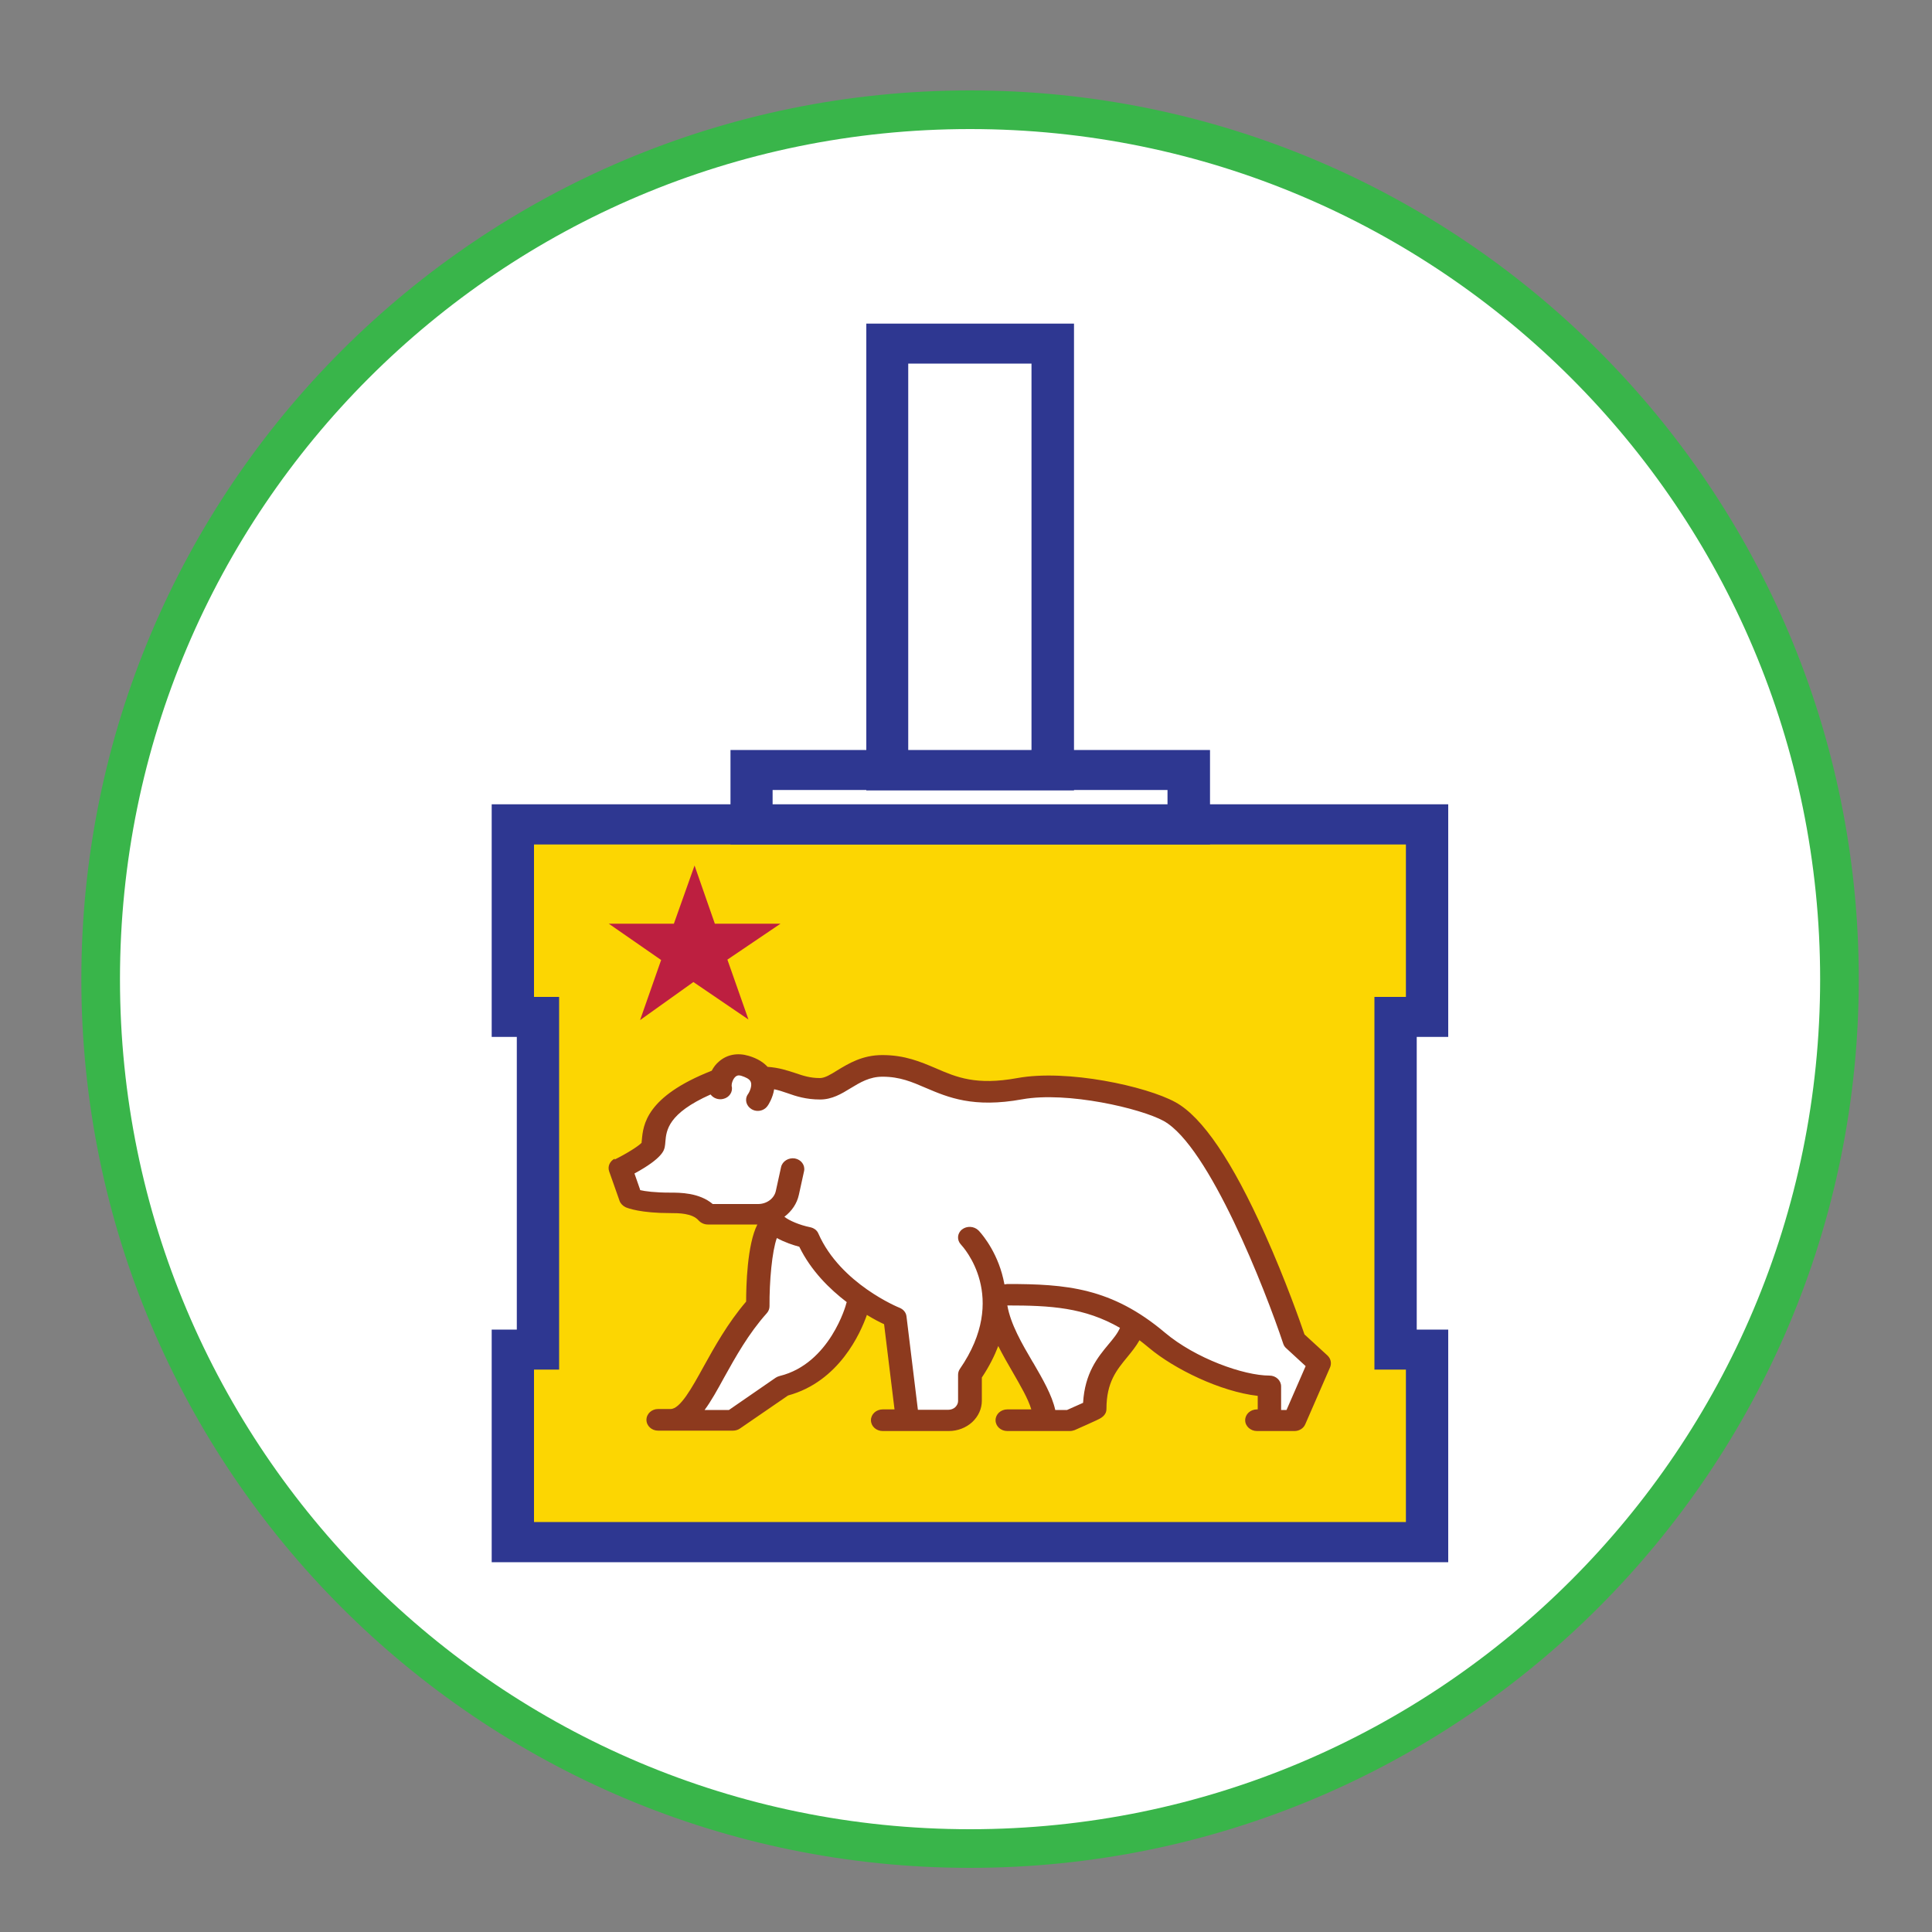
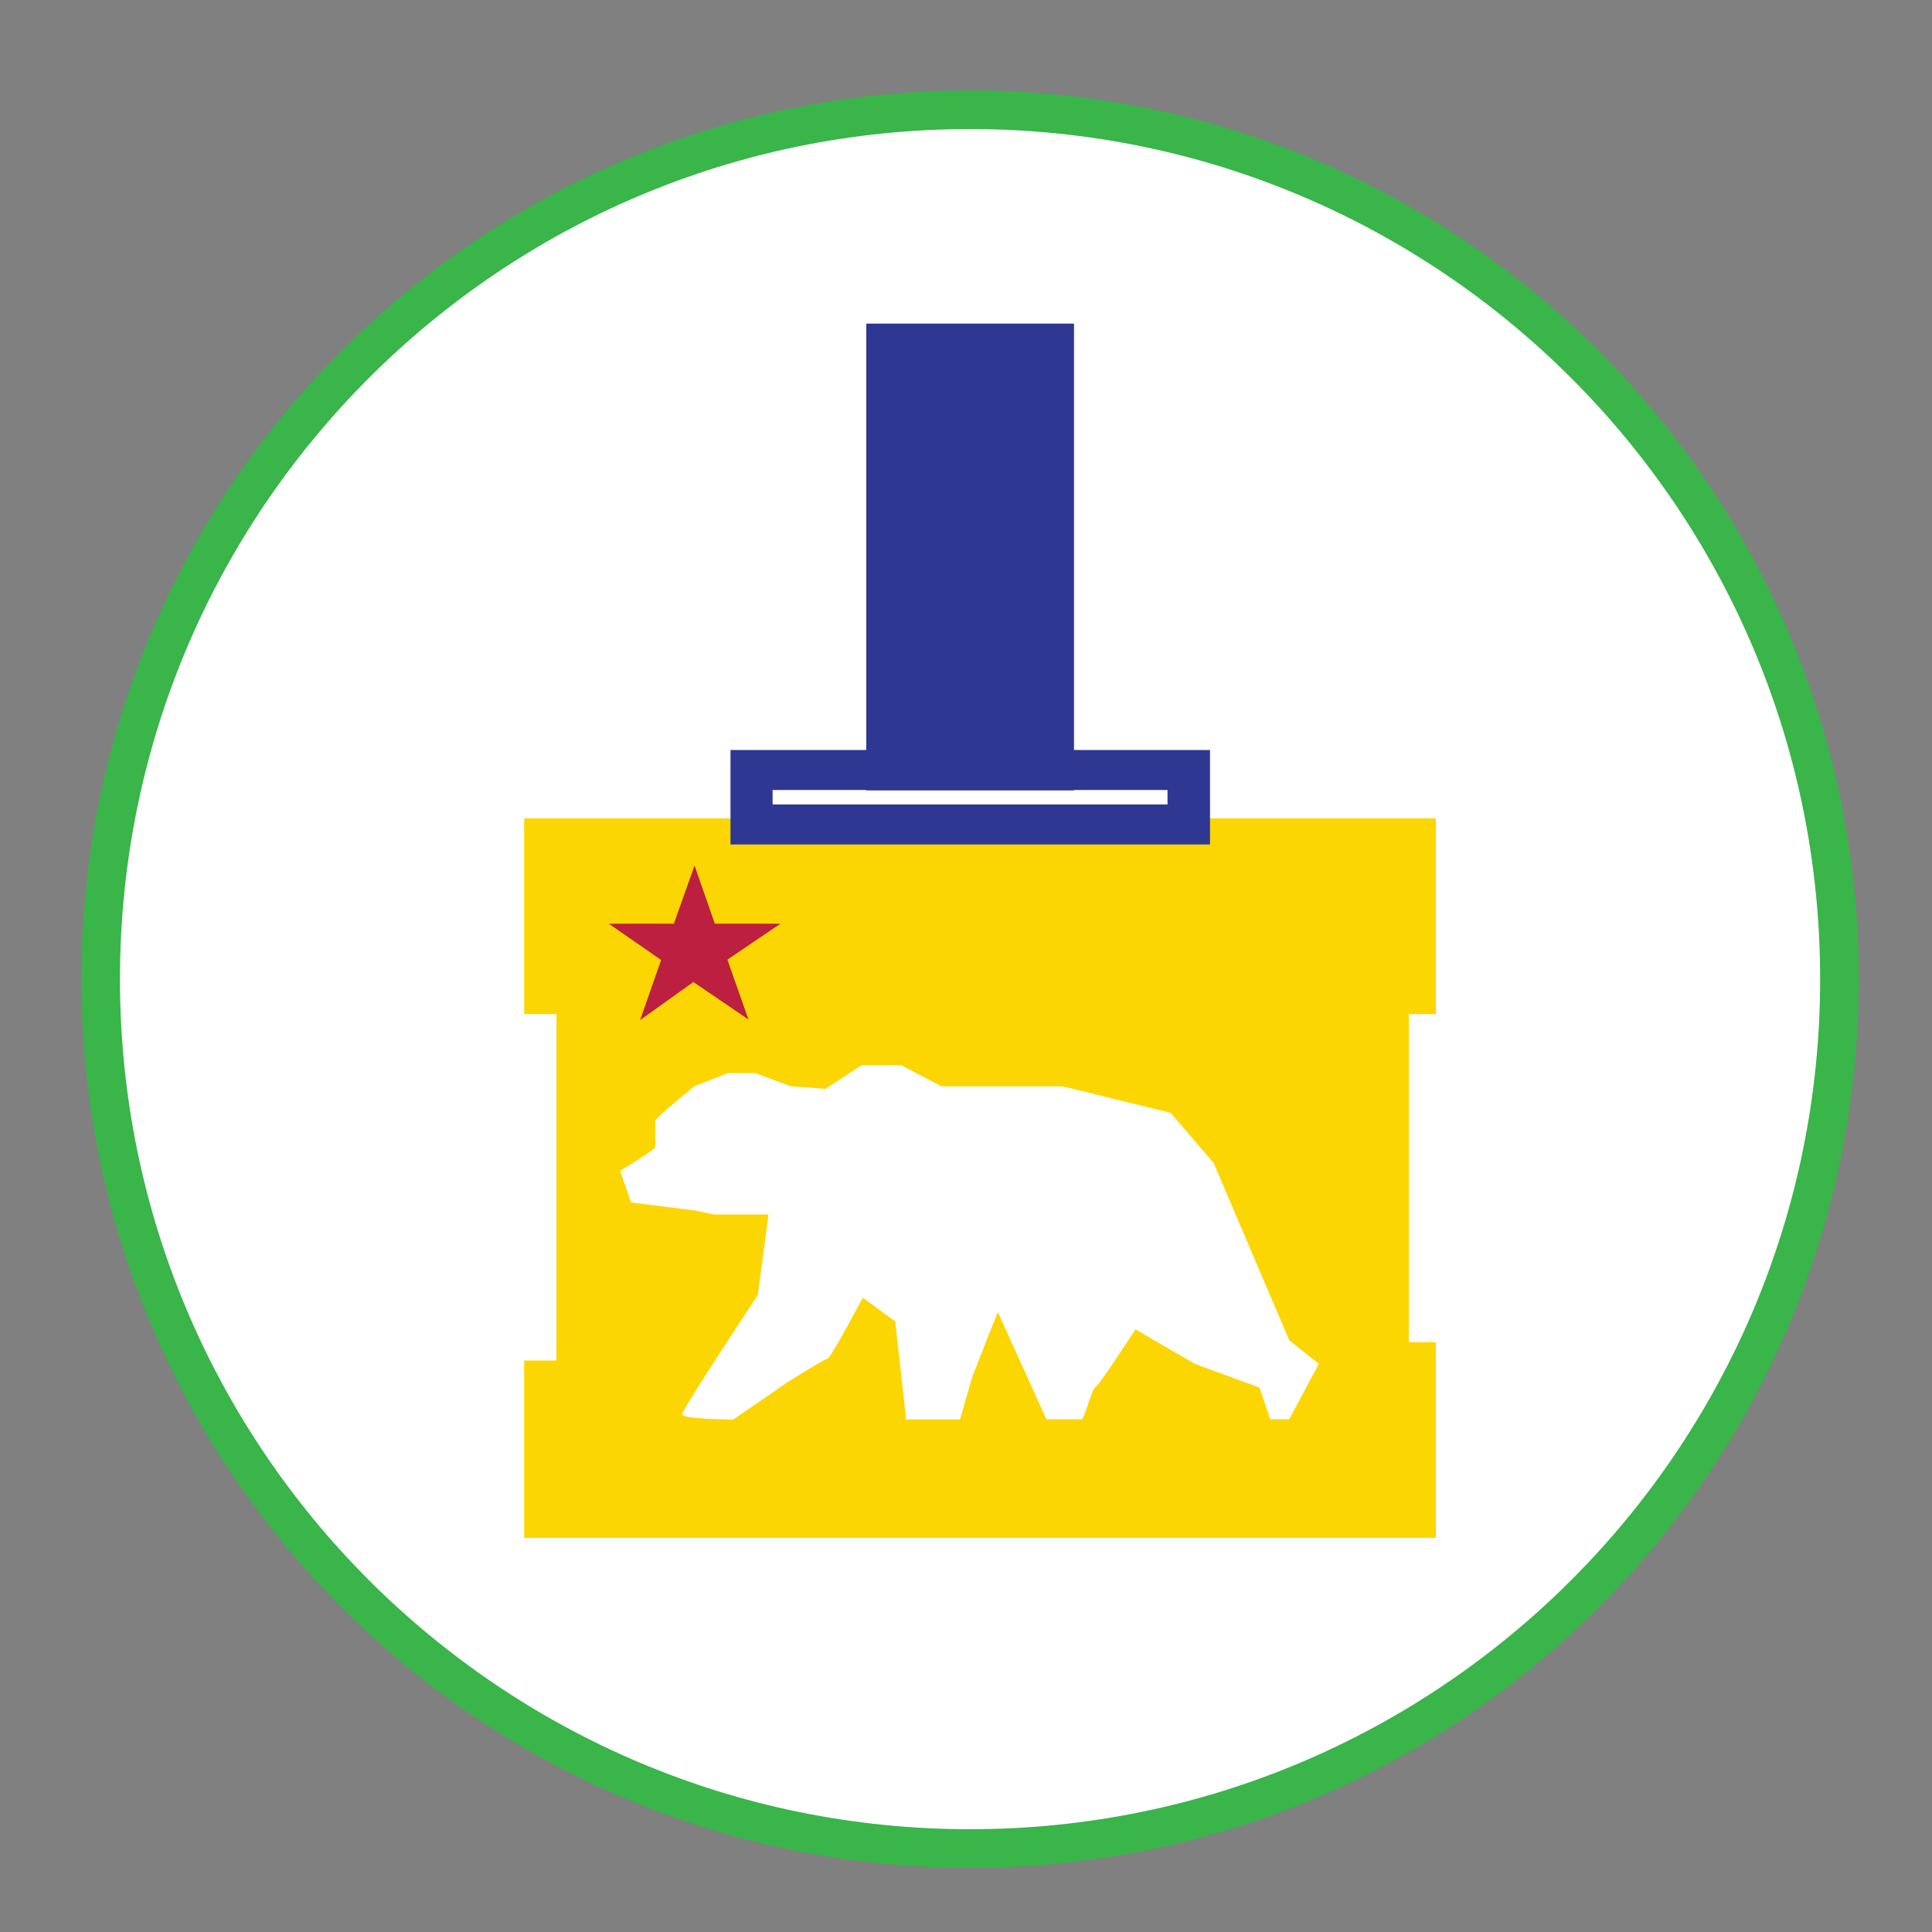
<svg xmlns="http://www.w3.org/2000/svg" id="Layer_1" viewBox="0 0 100 100">
  <rect x="0" y="0" width="100" height="100" fill="#808080" stroke="none" />
  <path d="m5.21,50.68C5.21,25.82,25.35,5.68,50.21,5.68s45,20.15,45,45-20.15,45-45,45S5.21,75.53,5.21,50.68" style="fill:#fff;" />
  <path d="m5.21,50.68C5.21,25.82,25.35,5.68,50.21,5.68s45,20.15,45,45-20.15,45-45,45S5.21,75.53,5.21,50.68Z" style="fill:none; stroke:#39b54a; stroke-miterlimit:10; stroke-width:2px;" />
  <polygon points="27.13 42.36 74.32 42.36 74.32 52.49 72.92 52.49 72.92 69.47 74.32 69.47 74.32 79.6 27.13 79.6 27.13 70.42 28.8 70.42 28.8 52.49 27.13 52.49 27.13 42.36" style="fill:#fcd602;" />
-   <path d="m46.78,39.06h6.85v-20.47h-6.85v20.47Zm8.57,1.62h-10.28v-23.71h10.28v23.71Z" style="fill:#2e3791;" />
-   <path d="m53.39,18.82h-6.38v20.02h6.38v-20.02Zm.48,20.47h-7.33v-20.92h7.33v20.92Zm1.24-22.09h-9.8v23.26h9.8v-23.26Zm.48,23.71h-10.75v-24.16h10.75v24.16Z" style="fill:#2e3791;" />
+   <path d="m53.39,18.82h-6.38v20.02h6.38v-20.02Zm.48,20.47h-7.33v-20.92h7.33v20.92Zm1.24-22.09h-9.8v23.26v-23.26Zm.48,23.71h-10.75v-24.16h10.75v24.16Z" style="fill:#2e3791;" />
  <path d="m39.75,41.86h20.92v-1.2h-20.92v1.2Zm22.63,1.62h-24.34v-4.44h24.34v4.44Z" style="fill:#2e3791;" />
  <path d="m60.43,40.89h-20.44v.75h20.44v-.75Zm.48,1.2h-21.39v-1.65h21.39v1.65Zm1.24-2.82h-23.86v3.99h23.86v-3.99Zm.48,4.44h-24.82v-4.89h24.82v4.89Z" style="fill:#2e3791;" />
-   <path d="m72.77,43.71v7.89h-1.63v19.29h1.63v7.89H27.64v-7.89h1.3v-19.29h-1.3v-7.89h45.13Zm-47.32,9.96h1.3v15.15h-1.3v12.04h49.51v-12.04h-1.63v-15.15h1.63v-12.04H25.45v12.04Z" style="fill:#2e3791;" />
  <polygon points="31.51 47.81 34.88 47.81 35.95 44.8 37 47.81 40.4 47.81 37.65 49.67 38.74 52.77 35.89 50.83 33.13 52.8 34.22 49.69 31.51 47.81" style="fill:#bd1f40;" />
  <path d="m68.27,70.6l-1.54-1.23-3.91-9.17-2.23-2.6-5.58-1.37h-6.28l-2.09-1.1h-2.04l-1.87,1.23-1.82-.14-1.82-.68h-1.4l-1.74.68s-2.03,1.64-2.03,1.78v1.36c0,.15-1.82,1.24-1.82,1.24l.56,1.64,3.29.41,1,.21h2.83l-.56,4.18s-3.91,5.89-3.91,6.16,2.65.27,2.65.27l2.79-1.92s1.95-1.23,2.09-1.23,1.82-3.15,1.82-3.15l1.68,1.23.56,5.07h2.79l.63-2.19.91-2.33.42-1.04,2.51,5.55h1.82c.14,0,.56-1.64.7-1.64s2.09-3.01,2.09-3.01l3.07,1.78,3.35,1.23.56,1.64h.98l1.54-2.88Z" style="fill:#fff;" />
-   <path d="m33.13,61.6c.26.06.76.13,1.56.13.51,0,1.5,0,2.2.59h2.35c.45,0,.84-.29.92-.69l.27-1.23c.07-.3.39-.49.71-.44.33.06.54.35.48.65l-.27,1.23c-.1.46-.37.85-.75,1.14.25.2.79.43,1.33.54.2.04.36.16.43.33,1.14,2.6,4.17,3.83,4.2,3.84.2.08.34.25.36.45l.59,4.83h1.58c.13,0,.26-.05.35-.13.09-.09.15-.2.15-.32v-1.36c0-.11.03-.21.09-.3,2.57-3.72.17-6.32.06-6.44-.22-.23-.2-.58.05-.78s.63-.18.86.05c.03.03.82.85,1.21,2.23.05.17.09.36.13.56.05,0,.1-.02.15-.02,3.03,0,5.39.18,8.16,2.52,1.58,1.33,4.07,2.22,5.41,2.22.33,0,.6.25.6.56v1.22h.28l.99-2.27-1.01-.93c-.07-.06-.12-.14-.15-.23-.92-2.77-3.84-10.23-6.19-11.53-1.18-.65-4.99-1.54-7.32-1.12-2.53.46-3.84-.1-4.99-.59-.72-.31-1.34-.58-2.24-.58-.67,0-1.15.29-1.66.6-.47.29-.96.58-1.57.58-.73,0-1.25-.17-1.7-.33-.23-.08-.44-.15-.68-.2-.07.45-.3.81-.34.86-.12.17-.31.26-.51.26-.11,0-.22-.03-.32-.09-.28-.17-.37-.51-.19-.77.09-.12.23-.44.15-.64-.06-.16-.29-.25-.47-.31-.18-.06-.25-.01-.31.03-.17.14-.22.41-.21.49.08.3-.12.6-.44.67-.25.06-.51-.04-.65-.23-2.2.98-2.29,1.85-2.34,2.44,0,.09-.02.18-.03.26-.03.17-.1.59-1.57,1.39l.29.83Zm4.35,9.7c-.35.64-.67,1.22-1.01,1.68h1.26l2.42-1.67c.06-.04.13-.07.21-.09,2.6-.64,3.44-3.71,3.44-3.74,0-.03.02-.06.03-.08-.89-.68-1.85-1.62-2.46-2.87-.31-.08-.76-.23-1.16-.45-.25.68-.39,2.24-.38,3.53,0,.13-.05.26-.14.36-.95,1.06-1.62,2.27-2.21,3.33m15.99-.78c.5.86.98,1.69,1.15,2.46h.61c.3-.13.61-.27.83-.37.09-1.54.76-2.36,1.31-3.02.25-.3.47-.56.6-.86-1.84-1.06-3.59-1.16-5.83-1.16.17.97.75,1.97,1.32,2.94m-21.65-10.49c.61-.3,1.23-.69,1.4-.87,0-.04,0-.08.01-.13.07-.79.21-2.26,3.62-3.6.09-.18.22-.35.39-.49.41-.35.95-.45,1.52-.28.48.14.79.36.98.57.59.04,1.03.19,1.43.32.41.14.77.26,1.28.26.25,0,.55-.18.9-.4.58-.35,1.29-.79,2.33-.79,1.17,0,1.98.35,2.76.68,1.08.47,2.09.9,4.23.51,2.57-.47,6.67.42,8.18,1.25,1.39.76,2.95,3.06,4.63,6.82,1.07,2.38,1.86,4.64,2.05,5.2l1.19,1.09c.17.16.22.39.14.6l-1.29,2.96c-.09.21-.31.35-.56.35h-1.94c-.33,0-.61-.25-.61-.56s.27-.56.61-.56h.04v-.7c-1.93-.22-4.32-1.39-5.62-2.48-.17-.14-.34-.28-.5-.4-.18.32-.41.6-.63.87-.55.67-1.08,1.3-1.08,2.68,0,.35-.29.49-.53.6-.11.05-.27.12-.46.21-.33.15-.65.29-.65.29-.08.03-.17.05-.26.05h-3.23c-.34,0-.61-.25-.61-.56s.27-.56.61-.56h1.24c-.17-.57-.57-1.24-.97-1.94-.25-.43-.51-.88-.74-1.34-.2.52-.47,1.06-.85,1.63v1.2c0,.42-.18.81-.5,1.11-.32.29-.75.46-1.21.46h-3.42c-.34,0-.61-.25-.61-.56s.27-.56.61-.56h.61l-.54-4.41c-.22-.1-.53-.26-.89-.48-.33.94-1.44,3.45-4.08,4.17l-2.49,1.71c-.1.07-.23.11-.36.11h-3.88c-.33,0-.6-.25-.6-.56s.27-.56.6-.56h.65c.5,0,1.11-1.11,1.7-2.18.56-1.01,1.25-2.26,2.21-3.38,0-.79.05-2.95.58-3.99h-2.56c-.19,0-.36-.08-.48-.21-.33-.38-1.04-.38-1.46-.38-1.54,0-2.19-.25-2.31-.3-.15-.07-.27-.19-.32-.33l-.54-1.53c-.09-.25.03-.53.29-.66" style="fill:#8d3a1e;" />
</svg>